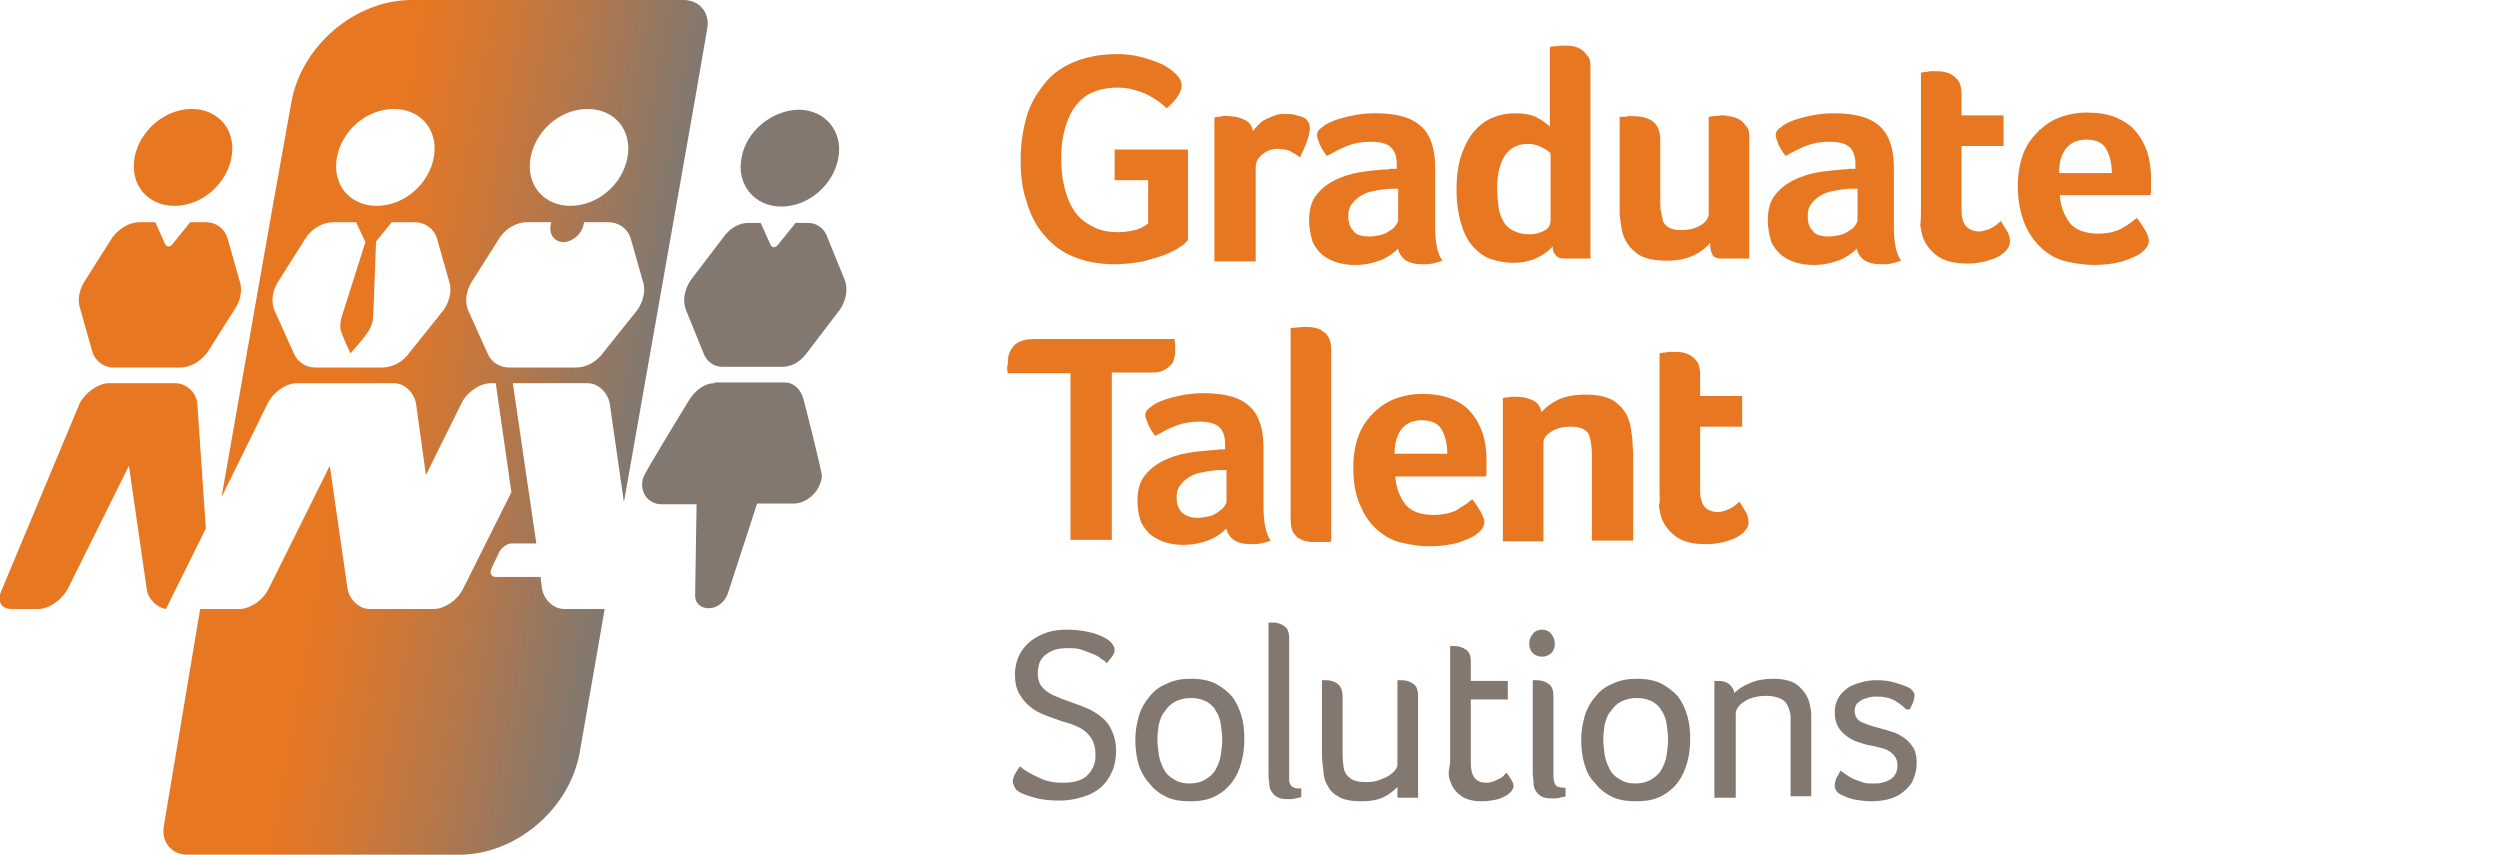
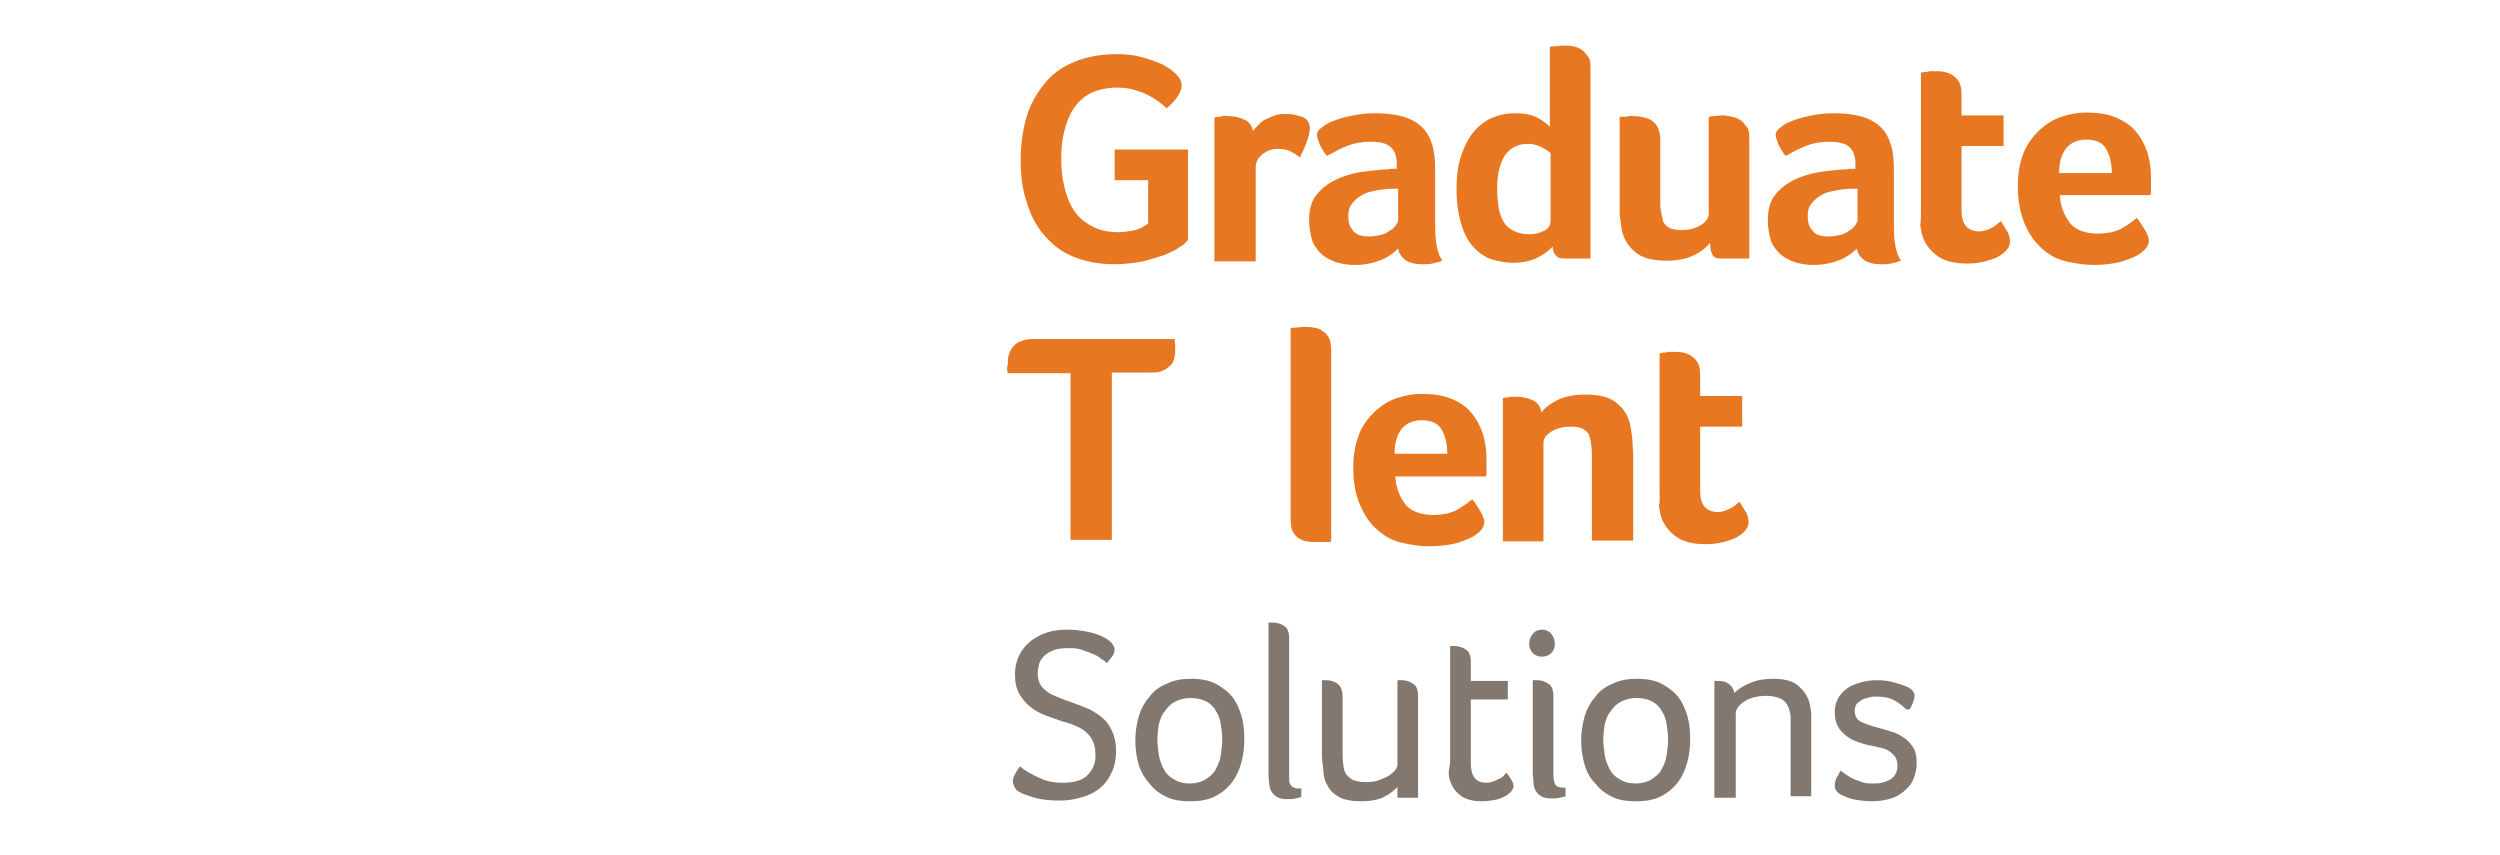
<svg xmlns="http://www.w3.org/2000/svg" xmlns:xlink="http://www.w3.org/1999/xlink" version="1.1" x="0px" y="0px" viewBox="0 0 351 120" style="enable-background:new 0 0 351 120;" xml:space="preserve">
  <style type="text/css">
	.st0{clip-path:url(#SVGID_4_);fill:url(#SVGID_5_);}
	.st1{fill:#E87722;}
	.st2{fill:#83786F;}
</style>
  <g id="icon">
    <g>
      <defs>
        <rect id="SVGID_1_" x="-139.1" y="-237.5" width="841.9" height="595.3" />
      </defs>
      <clipPath id="SVGID_2_">
        <use xlink:href="#SVGID_1_" style="overflow:visible;" />
      </clipPath>
    </g>
    <g>
      <defs>
-         <path id="SVGID_3_" d="M15.3,53.8c-1.5,0-3.3,1.3-4.1,2.8L0.3,82.7c-0.8,1.6-0.2,2.8,1.3,2.8h3.8c1.5,0,3.3-1.3,4.1-2.8l8.6-17.3     l2.5,17.3c0.2,1.4,1.4,2.6,2.7,2.8l5.6-11.3l-1.2-17.6c-0.2-1.6-1.6-2.8-3.1-2.8H15.3z M100.3,53.8c-1.3,0-2.6,0.9-3.5,2.3     c0,0-6.4,10.4-6.5,11l-0.1,0.4c-0.3,1.8,0.9,3.3,2.7,3.3h4.9l-0.2,12.6c-0.1,1.2,0.7,2,1.9,2c1.2,0,2.3-0.9,2.7-2.1l4.1-12.6h5.1     c1.8,0,3.5-1.5,3.9-3.3l0.1-0.4c0.1-0.6-2.6-11-2.6-11c-0.4-1.4-1.4-2.3-2.6-2.3H100.3z M111.7,31.3l-2.5,3.1     c-0.3,0.4-0.8,0.4-1,0l-1.4-3.1H105c-1.3,0-2.6,0.8-3.5,2.1l-4.5,5.9c-0.9,1.3-1.2,2.9-0.7,4.2l2.4,5.9c0.4,1.3,1.5,2.1,2.7,2.1     h8.5c1.3,0,2.6-0.8,3.5-2.1l4.5-5.9c0.9-1.3,1.2-2.9,0.7-4.2l-2.4-5.9c-0.4-1.3-1.5-2.1-2.7-2.1H111.7z M26.7,31.2l-2.5,3.1     c-0.3,0.4-0.8,0.4-1,0l-1.4-3.1h-2.2c-1.4,0-2.8,0.8-3.8,2.1l-3.8,6c-0.9,1.3-1.2,2.9-0.7,4.2l1.7,6c0.5,1.3,1.6,2.1,3,2.1h9.3     c1.4,0,2.8-0.8,3.8-2.1l3.8-6c0.9-1.3,1.2-2.9,0.7-4.2l-1.7-6c-0.5-1.3-1.6-2.1-3-2.1H26.7z M104.1,22.2     c-0.7,3.7,1.8,6.8,5.6,6.8c3.8,0,7.3-3,8-6.8c0.7-3.7-1.8-6.8-5.6-6.8C108.3,15.5,104.7,18.5,104.1,22.2 M18.9,22.1     c-0.7,3.8,1.8,6.8,5.6,6.8c3.8,0,7.3-3,8-6.8c0.7-3.8-1.8-6.8-5.6-6.8C23.2,15.3,19.6,18.3,18.9,22.1 M51.9,46.2     c0.5-0.9,0.5-1.8,0.5-1.8l0.4-10.5l2.2-2.7h3.2c1.4,0,2.6,0.8,3.1,2.1l1.7,6c0.5,1.3,0.2,2.9-0.7,4.2l-4.8,6     c-0.9,1.3-2.4,2.1-3.8,2.1h-9.4c-1.4,0-2.6-0.8-3.1-2.1l-2.7-6c-0.5-1.3-0.2-2.9,0.7-4.2l3.8-6c0.9-1.3,2.4-2.1,3.8-2.1H50     l1.3,2.8L48,44.4c0,0-0.3,0.9-0.2,1.8c0.2,0.9,1.4,3.4,1.4,3.4S51.4,47.2,51.9,46.2 M81.9,31.7l0.1-0.5h3.4     c1.4,0,2.6,0.8,3.1,2.1l1.7,6c0.5,1.3,0.2,2.9-0.7,4.2l-4.8,6c-0.9,1.3-2.4,2.1-3.8,2.1h-9.4c-1.4,0-2.6-0.8-3.1-2.1l-2.7-6     c-0.5-1.3-0.2-2.9,0.7-4.2l3.8-6c0.9-1.3,2.4-2.1,3.8-2.1h3.4l-0.1,0.5c-0.2,1.3,0.6,2.3,1.9,2.3C80.4,33.9,81.6,32.9,81.9,31.7      M47.3,22.1c0.7-3.8,4.2-6.8,8-6.8c3.8,0,6.3,3,5.6,6.8c-0.7,3.8-4.2,6.8-8,6.8C49.1,28.9,46.6,25.9,47.3,22.1 M74.5,22.1     c0.7-3.8,4.2-6.8,8-6.8c3.8,0,6.3,3,5.6,6.8c-0.7,3.8-4.2,6.8-8,6.8C76.3,28.9,73.8,25.9,74.5,22.1 M85.6,0H66.7h-8.9     c-7.9,0-15.5,6.4-16.9,14.4l-2.6,14.5l-7.2,40.9l6.5-13.2c0.8-1.6,2.6-2.8,4.1-2.8h13.6c1.5,0,2.8,1.3,3.1,2.8l1.4,10.1l5-10.1     c0.8-1.6,2.6-2.8,4.1-2.8h0.7l2.2,15.3L65,82.7c-0.8,1.6-2.6,2.8-4.1,2.8h-9c-1.5,0-2.8-1.3-3.1-2.8l-2.5-17.3l-8.6,17.3     c-0.8,1.6-2.6,2.8-4.1,2.8h-5.5L23,116c-0.4,2.2,1.1,4,3.3,4h10.4h18.9h8.9c7.9,0,15.5-6.4,16.9-14.4l3.5-20.1h-5.7     c-1.5,0-2.8-1.3-3.1-2.8L75.9,81h-6.3c-0.6,0-0.9-0.5-0.6-1.2l1.1-2.3c0.3-0.6,1.1-1.2,1.7-1.2h3.5L72,53.8h10.5     c1.5,0,2.8,1.3,3.1,2.8l2,13.9l9.9-56.1L99.3,4c0.4-2.2-1.1-4-3.3-4H85.6z" />
-       </defs>
+         </defs>
      <clipPath id="SVGID_4_">
        <use xlink:href="#SVGID_3_" style="overflow:visible;" />
      </clipPath>
      <linearGradient id="SVGID_5_" gradientUnits="userSpaceOnUse" x1="-139.09" y1="357.741" x2="-138.081" y2="357.741" gradientTransform="matrix(108.17 19.073 19.073 -108.17 8227.867 41400.289)">
        <stop offset="0" style="stop-color:#E87722" />
        <stop offset="0.383" style="stop-color:#E87722" />
        <stop offset="0.452" style="stop-color:#DB772C" />
        <stop offset="0.581" style="stop-color:#B87747" />
        <stop offset="0.745" style="stop-color:#83786F" />
        <stop offset="1" style="stop-color:#83786F" />
      </linearGradient>
      <polygon class="st0" points="3.2,-20.4 139.6,3.6 115.5,140.4 -20.9,116.4   " />
    </g>
  </g>
  <g id="NEW_text">
    <g>
      <path class="st1" d="M143.3,22.4c0-2.1,0.3-4.1,0.8-5.9c0.5-1.8,1.4-3.3,2.5-4.7s2.5-2.4,4.2-3.1c1.7-0.7,3.7-1.1,6-1.1    c1.2,0,2.3,0.1,3.4,0.4c1.1,0.3,2,0.6,2.9,1c0.8,0.4,1.5,0.9,2,1.4c0.5,0.5,0.8,1,0.8,1.6c0,0.5-0.2,1-0.6,1.6    c-0.4,0.6-0.9,1.1-1.5,1.6c-0.3-0.3-0.7-0.6-1.2-1c-0.4-0.3-0.9-0.6-1.5-0.9c-0.6-0.3-1.2-0.5-1.9-0.7s-1.5-0.3-2.3-0.3    c-1.5,0-2.8,0.3-3.8,0.8s-1.8,1.3-2.4,2.2c-0.6,0.9-1,2-1.3,3.2c-0.3,1.2-0.4,2.4-0.4,3.7c0,1.4,0.1,2.7,0.4,3.9    c0.3,1.3,0.7,2.4,1.3,3.3c0.6,1,1.4,1.7,2.5,2.3c1,0.6,2.3,0.9,3.8,0.9c0.7,0,1.3-0.1,1.9-0.2c0.5-0.1,0.9-0.2,1.3-0.4    c0.4-0.2,0.7-0.4,1-0.6v-6.1h-4.7v-4.3h10.3v12.7c-0.3,0.3-0.6,0.7-1.2,1c-0.5,0.4-1.2,0.7-2.1,1.1c-0.9,0.3-1.9,0.6-3,0.9    c-1.2,0.2-2.5,0.4-4,0.4c-2.3,0-4.2-0.4-5.9-1.1c-1.7-0.7-3-1.8-4.1-3.1s-1.9-2.9-2.4-4.7C143.5,26.5,143.3,24.5,143.3,22.4z" />
      <path class="st1" d="M170.5,36.5v-20c0.1,0,0.3-0.1,0.5-0.1c0.2,0,0.4,0,0.6-0.1s0.5,0,0.8,0c0.9,0,1.7,0.2,2.3,0.5    c0.7,0.3,1.1,0.9,1.2,1.6c0.2-0.2,0.4-0.5,0.7-0.8c0.3-0.3,0.6-0.6,1-0.8c0.4-0.2,0.9-0.4,1.4-0.6s1-0.2,1.6-0.2    c0.3,0,0.7,0,1.1,0.1c0.4,0.1,0.7,0.2,1.1,0.3c0.3,0.1,0.6,0.3,0.8,0.6s0.3,0.6,0.3,1c0,0.6-0.2,1.3-0.5,2.1    c-0.3,0.8-0.6,1.4-0.9,2c-0.5-0.4-1-0.7-1.4-0.9c-0.5-0.2-1-0.3-1.7-0.3c-0.9,0-1.6,0.3-2.2,0.8c-0.6,0.5-0.9,1.1-0.9,1.8v13.2    H170.5z" />
      <path class="st1" d="M183.8,30.9c0-1.4,0.3-2.6,1-3.5c0.7-0.9,1.6-1.6,2.6-2.1c1-0.5,2.2-0.9,3.4-1.1c1.2-0.2,2.3-0.3,3.4-0.4    c0.3,0,0.7,0,1-0.1h0.9V23c0-1.1-0.3-1.9-0.9-2.4c-0.6-0.5-1.5-0.7-2.8-0.7c-1.2,0-2.3,0.2-3.3,0.6c-1,0.4-1.9,0.9-2.8,1.4    c-0.4-0.5-0.7-1-1-1.6c-0.2-0.6-0.4-1-0.4-1.3c0-0.4,0.2-0.8,0.7-1.1c0.4-0.4,1-0.7,1.8-1c0.8-0.3,1.6-0.5,2.6-0.7s2-0.3,3.2-0.3    c1.5,0,2.9,0.2,3.9,0.5s1.9,0.8,2.6,1.5c0.7,0.7,1.1,1.5,1.4,2.5c0.3,1,0.4,2.1,0.4,3.5v7.9c0,2.2,0.3,3.8,1,4.8    c-0.5,0.2-1,0.3-1.4,0.4c-0.4,0.1-0.9,0.1-1.4,0.1c-1,0-1.8-0.2-2.4-0.6c-0.5-0.4-0.9-0.9-1-1.6c-0.6,0.6-1.4,1.2-2.4,1.6    c-1,0.4-2.2,0.7-3.7,0.7c-0.8,0-1.5-0.1-2.3-0.3c-0.8-0.2-1.5-0.6-2.1-1c-0.6-0.5-1.1-1.1-1.5-1.9C184,33,183.8,32,183.8,30.9z     M189.3,30.4c0,0.8,0.2,1.5,0.7,2c0.4,0.6,1.2,0.8,2.3,0.8c0.5,0,1-0.1,1.5-0.2c0.5-0.1,0.9-0.3,1.3-0.6c0.4-0.2,0.7-0.5,0.9-0.8    s0.3-0.5,0.3-0.7v-4.4h-0.6c-0.2,0-0.4,0-0.6,0c-0.7,0.1-1.4,0.1-2.1,0.3c-0.7,0.1-1.3,0.3-1.8,0.6c-0.5,0.3-1,0.7-1.3,1.1    C189.4,29.1,189.3,29.7,189.3,30.4z" />
      <path class="st1" d="M205.2,31.6c-0.4-1.3-0.7-2.9-0.7-4.9s0.2-3.6,0.7-5s1.1-2.5,1.8-3.3s1.6-1.5,2.6-1.9c1-0.4,2-0.6,3.1-0.6    c1.3,0,2.3,0.2,3.1,0.6c0.8,0.4,1.4,0.9,1.8,1.3V6.6c0,0,0.2-0.1,0.6-0.1c0.4,0,0.9-0.1,1.3-0.1s0.9,0,1.4,0.1s0.9,0.3,1.2,0.5    s0.6,0.6,0.9,1s0.3,1,0.3,1.7v26.6h-3.8c-0.5,0-0.9-0.2-1.1-0.5c-0.3-0.3-0.4-0.7-0.4-1.2c-0.4,0.5-1.1,1-2,1.5    c-0.9,0.5-2.2,0.8-3.6,0.8c-1,0-2-0.2-3-0.5c-0.9-0.3-1.8-0.9-2.5-1.7C206.2,34,205.6,32.9,205.2,31.6z M210.2,26.4    c0,1,0.1,1.9,0.2,2.7c0.1,0.8,0.4,1.5,0.7,2c0.3,0.6,0.8,1,1.4,1.3c0.6,0.3,1.3,0.5,2.2,0.5c0.8,0,1.5-0.2,2.1-0.5    c0.6-0.3,0.9-0.8,0.9-1.4v-9.5c-0.2-0.2-0.6-0.5-1.2-0.8c-0.6-0.3-1.2-0.5-1.9-0.5c-1.5,0-2.5,0.5-3.3,1.6    C210.6,22.9,210.2,24.4,210.2,26.4z" />
      <path class="st1" d="M227.4,28.2V16.4c0.2,0,0.4,0,0.6,0c0.2,0,0.4,0,0.6-0.1c0.2,0,0.4,0,0.6,0c1.1,0,2.1,0.2,2.8,0.7    c0.7,0.5,1.1,1.4,1.1,2.6V28c0,0.6,0,1.2,0.1,1.7s0.2,1,0.3,1.4c0.2,0.4,0.5,0.7,0.9,0.9s1,0.3,1.7,0.3c1,0,1.9-0.2,2.7-0.7    c0.7-0.4,1.1-1,1.1-1.6V16.4c0,0,0.2,0,0.7-0.1c0.4,0,0.8-0.1,1.2-0.1c0.5,0,1,0.1,1.4,0.2c0.5,0.1,0.9,0.3,1.2,0.5s0.6,0.6,0.9,1    s0.3,1,0.3,1.7v16.7h-3.9c-0.7,0-1.2-0.2-1.3-0.6c-0.2-0.4-0.3-0.9-0.3-1.6c-0.5,0.6-1.2,1.2-2.2,1.7s-2.3,0.8-3.9,0.8    c-2,0-3.5-0.4-4.4-1.2c-1-0.8-1.6-1.8-1.9-3.1c-0.1-0.6-0.2-1.4-0.3-2.1C227.4,29.7,227.4,28.9,227.4,28.2z" />
      <path class="st1" d="M248.2,30.9c0-1.4,0.3-2.6,1-3.5c0.7-0.9,1.6-1.6,2.6-2.1c1-0.5,2.2-0.9,3.4-1.1c1.2-0.2,2.3-0.3,3.4-0.4    c0.3,0,0.7,0,1-0.1h0.9V23c0-1.1-0.3-1.9-0.9-2.4s-1.5-0.7-2.8-0.7c-1.2,0-2.3,0.2-3.3,0.6c-1,0.4-1.9,0.9-2.8,1.4    c-0.4-0.5-0.7-1-1-1.6c-0.2-0.6-0.4-1-0.4-1.3c0-0.4,0.2-0.8,0.7-1.1c0.4-0.4,1-0.7,1.8-1c0.8-0.3,1.6-0.5,2.6-0.7s2-0.3,3.2-0.3    c1.5,0,2.9,0.2,3.9,0.5s1.9,0.8,2.6,1.5s1.1,1.5,1.4,2.5c0.3,1,0.4,2.1,0.4,3.5v7.9c0,2.2,0.3,3.8,1,4.8c-0.5,0.2-1,0.3-1.4,0.4    c-0.4,0.1-0.9,0.1-1.4,0.1c-1,0-1.8-0.2-2.4-0.6c-0.5-0.4-0.9-0.9-1-1.6c-0.6,0.6-1.4,1.2-2.4,1.6c-1,0.4-2.3,0.7-3.7,0.7    c-0.8,0-1.5-0.1-2.3-0.3c-0.8-0.2-1.5-0.6-2.1-1c-0.6-0.5-1.1-1.1-1.5-1.9C248.4,33,248.2,32,248.2,30.9z M253.8,30.4    c0,0.8,0.2,1.5,0.7,2c0.4,0.6,1.2,0.8,2.3,0.8c0.5,0,1-0.1,1.5-0.2s0.9-0.3,1.3-0.6c0.4-0.2,0.7-0.5,0.9-0.8    c0.2-0.3,0.3-0.5,0.3-0.7v-4.4h-0.6c-0.2,0-0.4,0-0.6,0c-0.7,0.1-1.4,0.1-2.1,0.3c-0.7,0.1-1.3,0.3-1.8,0.6    c-0.5,0.3-1,0.7-1.3,1.1C253.9,29.1,253.8,29.7,253.8,30.4z" />
      <path class="st1" d="M269.7,29.8V10.2c0.2,0,0.4-0.1,0.6-0.1c0.2,0,0.4,0,0.6-0.1c0.2,0,0.5,0,0.7,0c0.5,0,0.9,0,1.4,0.1    s0.9,0.3,1.2,0.5c0.4,0.3,0.7,0.6,0.9,1c0.2,0.4,0.3,1,0.3,1.7v2.9h5.9v4.3h-5.9v9c0,2,0.8,2.9,2.4,3c0.4,0,0.8-0.1,1.1-0.2    c0.4-0.1,0.7-0.3,0.9-0.4c0.3-0.2,0.5-0.3,0.7-0.5c0.2-0.2,0.4-0.3,0.4-0.4c0.4,0.6,0.7,1.2,1,1.6c0.2,0.5,0.3,0.9,0.3,1.3    c0,0.4-0.1,0.7-0.4,1.1c-0.3,0.4-0.7,0.7-1.2,1c-0.5,0.3-1.2,0.5-1.9,0.7c-0.8,0.2-1.6,0.3-2.5,0.3c-1.7,0-3.1-0.3-4.1-1    c-1-0.7-1.7-1.6-2.1-2.6c-0.2-0.6-0.3-1.2-0.4-1.8C269.7,31,269.7,30.4,269.7,29.8z" />
      <path class="st1" d="M283.3,26.1c0-1.8,0.3-3.3,0.8-4.6c0.5-1.3,1.3-2.3,2.2-3.2c0.9-0.8,1.9-1.5,3.1-1.9s2.3-0.6,3.5-0.6    c1.6,0,3,0.2,4.2,0.7c1.1,0.5,2.1,1.1,2.8,2c0.7,0.8,1.2,1.8,1.6,2.9c0.3,1.1,0.5,2.2,0.5,3.4v0.6c0,0.2,0,0.5,0,0.7l0,0.7    c0,0.2,0,0.4-0.1,0.6h-12.7c0.1,1.6,0.6,2.8,1.4,3.9c0.8,1,2.2,1.5,4,1.5c0.7,0,1.4-0.1,1.9-0.2c0.6-0.2,1.1-0.3,1.5-0.6    c0.4-0.2,0.8-0.5,1.1-0.7l0.9-0.7c0.4,0.4,0.7,1,1.1,1.6s0.6,1.2,0.6,1.6c0,0.6-0.4,1.2-1.1,1.7c-0.6,0.5-1.5,0.8-2.6,1.2    c-1.1,0.3-2.5,0.5-4,0.5c-1.3,0-2.6-0.2-3.9-0.5c-1.3-0.3-2.4-0.9-3.4-1.8s-1.8-2-2.4-3.4S283.3,28.3,283.3,26.1z M289.1,24.3h7.4    c0-1.4-0.3-2.5-0.8-3.4c-0.5-0.9-1.5-1.3-2.8-1.3c-1.2,0-2.1,0.4-2.8,1.2C289.4,21.7,289.1,22.8,289.1,24.3z" />
    </g>
    <g>
      <path class="st1" d="M141.5,50.7c0-0.8,0.3-1.5,0.8-2.1c0.5-0.6,1.5-1,2.8-1h19.8c0.1,0.6,0.1,1.2,0.1,1.8c0,0.4-0.1,0.7-0.2,1.1    c-0.1,0.4-0.3,0.7-0.6,0.9c-0.3,0.3-0.6,0.5-1.1,0.7c-0.4,0.2-1,0.2-1.6,0.2h-5.4v23.5h-5.8V52.4h-8.8v0c-0.1-0.3-0.1-0.6-0.1-0.9    C141.5,51.3,141.5,51,141.5,50.7z" />
-       <path class="st1" d="M159.7,70.3c0-1.4,0.3-2.6,1-3.5c0.7-0.9,1.6-1.6,2.6-2.1c1-0.5,2.2-0.9,3.4-1.1s2.3-0.3,3.4-0.4    c0.3,0,0.7,0,1-0.1h0.9v-0.8c0-1.1-0.3-1.9-0.9-2.4c-0.6-0.5-1.5-0.7-2.8-0.7c-1.2,0-2.3,0.2-3.3,0.6c-1,0.4-1.9,0.9-2.8,1.4    c-0.4-0.5-0.7-1-1-1.6c-0.2-0.6-0.4-1-0.4-1.3c0-0.4,0.2-0.8,0.7-1.1c0.4-0.4,1-0.7,1.8-1c0.8-0.3,1.6-0.5,2.6-0.7s2-0.3,3.2-0.3    c1.5,0,2.9,0.2,3.9,0.5s1.9,0.8,2.6,1.5c0.7,0.7,1.1,1.5,1.4,2.5c0.3,1,0.4,2.1,0.4,3.5v7.9c0,2.2,0.3,3.8,1,4.8    c-0.5,0.2-1,0.3-1.4,0.4s-0.9,0.1-1.4,0.1c-1,0-1.8-0.2-2.4-0.6c-0.5-0.4-0.9-0.9-1-1.6c-0.6,0.6-1.4,1.2-2.4,1.6    s-2.2,0.7-3.7,0.7c-0.8,0-1.5-0.1-2.3-0.3c-0.8-0.2-1.5-0.6-2.1-1c-0.6-0.5-1.1-1.1-1.5-1.9C159.9,72.4,159.7,71.5,159.7,70.3z     M165.2,69.9c0,0.8,0.2,1.5,0.7,2s1.2,0.8,2.3,0.8c0.5,0,1-0.1,1.5-0.2c0.5-0.1,0.9-0.3,1.3-0.6s0.7-0.5,0.9-0.8    c0.2-0.3,0.3-0.5,0.3-0.7v-4.4h-0.6c-0.2,0-0.4,0-0.6,0c-0.7,0.1-1.4,0.1-2.1,0.3c-0.7,0.1-1.3,0.3-1.8,0.6    c-0.5,0.3-1,0.7-1.3,1.1C165.3,68.6,165.2,69.2,165.2,69.9z" />
      <path class="st1" d="M181.2,72.8V46.1c0,0,0.2-0.1,0.6-0.1c0.4,0,0.9-0.1,1.3-0.1c0.4,0,0.9,0,1.4,0.1c0.5,0.1,0.9,0.2,1.2,0.5    c0.4,0.2,0.7,0.6,0.9,1c0.2,0.4,0.3,1,0.3,1.7v26.8c-0.1,0.1-0.4,0.1-0.8,0.1c-0.4,0-0.8,0-1.3,0s-0.9,0-1.4-0.1s-0.8-0.3-1.2-0.5    c-0.3-0.3-0.6-0.6-0.8-1.1C181.3,74.1,181.2,73.5,181.2,72.8z" />
      <path class="st1" d="M190,65.6c0-1.8,0.3-3.3,0.8-4.6c0.5-1.3,1.3-2.3,2.2-3.2c0.9-0.8,1.9-1.5,3.1-1.9s2.3-0.6,3.5-0.6    c1.6,0,3,0.2,4.2,0.7s2.1,1.1,2.8,2c0.7,0.8,1.2,1.8,1.6,2.9c0.3,1.1,0.5,2.2,0.5,3.4v0.6c0,0.2,0,0.5,0,0.7l0,0.7    c0,0.2,0,0.4-0.1,0.6h-12.7c0.1,1.6,0.6,2.8,1.4,3.9c0.8,1,2.2,1.5,4,1.5c0.7,0,1.4-0.1,1.9-0.2c0.6-0.2,1.1-0.3,1.5-0.6    s0.8-0.5,1.1-0.7l0.9-0.7c0.4,0.4,0.7,1,1.1,1.6c0.4,0.7,0.6,1.2,0.6,1.6c0,0.6-0.4,1.2-1.1,1.7c-0.6,0.5-1.5,0.8-2.6,1.2    c-1.1,0.3-2.5,0.5-4,0.5c-1.3,0-2.6-0.2-3.9-0.5c-1.3-0.3-2.4-0.9-3.4-1.8c-1-0.8-1.8-2-2.4-3.4C190.3,69.5,190,67.7,190,65.6z     M195.8,63.7h7.4c0-1.4-0.3-2.5-0.8-3.4c-0.5-0.9-1.5-1.3-2.8-1.3c-1.2,0-2.1,0.4-2.8,1.2C196.1,61.1,195.8,62.3,195.8,63.7z" />
      <path class="st1" d="M211,75.9v-20c0.1,0,0.3-0.1,0.5-0.1c0.2,0,0.4,0,0.6-0.1c0.2,0,0.5,0,0.8,0c0.9,0,1.7,0.2,2.3,0.5    c0.7,0.3,1.1,0.9,1.2,1.7c0.5-0.6,1.2-1.2,2.2-1.7c1-0.5,2.3-0.8,4-0.8c2,0,3.5,0.4,4.4,1.2c1,0.8,1.6,1.8,1.9,3.1    c0.1,0.6,0.2,1.3,0.3,2.1c0,0.8,0.1,1.5,0.1,2.2v11.9h-5.8V64.2c0-0.6,0-1.2-0.1-1.7c0-0.5-0.2-1-0.3-1.4s-0.5-0.7-0.9-0.9    s-1-0.3-1.7-0.3c-1,0-1.9,0.2-2.7,0.7s-1.1,1-1.1,1.6v13.8H211z" />
      <path class="st1" d="M233,69.2V49.6c0.2,0,0.4-0.1,0.6-0.1c0.2,0,0.4,0,0.6-0.1c0.2,0,0.5,0,0.7,0c0.5,0,0.9,0,1.4,0.1    s0.9,0.3,1.2,0.5c0.4,0.3,0.7,0.6,0.9,1c0.2,0.4,0.3,1,0.3,1.7v2.9h5.9v4.3h-5.9v9c0,2,0.8,2.9,2.4,3c0.4,0,0.8-0.1,1.1-0.2    s0.7-0.3,0.9-0.4s0.5-0.3,0.7-0.5s0.4-0.3,0.4-0.4c0.4,0.6,0.7,1.2,1,1.6c0.2,0.5,0.3,0.9,0.3,1.3c0,0.4-0.1,0.7-0.4,1.1    c-0.3,0.4-0.7,0.7-1.2,1c-0.5,0.3-1.2,0.5-1.9,0.7c-0.8,0.2-1.6,0.3-2.5,0.3c-1.7,0-3.1-0.3-4.1-1c-1-0.7-1.7-1.6-2.1-2.6    c-0.2-0.6-0.3-1.2-0.4-1.8C233.1,70.5,233,69.8,233,69.2z" />
    </g>
    <g>
      <path class="st2" d="M142.2,109.7c0-0.3,0.1-0.6,0.3-1c0.2-0.4,0.5-0.8,0.7-1.1c0.7,0.6,1.6,1.1,2.7,1.6c1,0.5,2.1,0.7,3.3,0.7    c0.9,0,1.6-0.1,2.2-0.3c0.6-0.2,1.1-0.5,1.4-0.9c0.4-0.4,0.6-0.8,0.8-1.3s0.2-1,0.2-1.5c0-0.6-0.1-1.2-0.3-1.7    c-0.2-0.5-0.5-0.9-0.9-1.3c-0.4-0.4-0.9-0.7-1.4-0.9c-0.6-0.3-1.2-0.5-2-0.7c-0.9-0.3-1.7-0.6-2.5-0.9c-0.8-0.3-1.5-0.7-2.1-1.2    c-0.6-0.5-1.1-1.1-1.5-1.8s-0.6-1.6-0.6-2.7c0-1,0.2-1.9,0.6-2.7c0.4-0.8,0.9-1.4,1.6-2c0.7-0.5,1.4-0.9,2.3-1.2    c0.9-0.3,1.9-0.4,2.9-0.4c0.9,0,1.8,0.1,2.8,0.3c1,0.2,1.8,0.5,2.5,0.9c0.4,0.2,0.7,0.5,0.9,0.7c0.2,0.3,0.4,0.6,0.4,0.9    c0,0.3-0.1,0.6-0.3,0.9s-0.5,0.6-0.8,1c-0.2-0.2-0.4-0.4-0.8-0.6c-0.3-0.3-0.7-0.5-1.2-0.7s-1-0.4-1.6-0.6s-1.2-0.2-1.9-0.2    c-0.8,0-1.5,0.1-2,0.3c-0.5,0.2-1,0.5-1.3,0.8c-0.3,0.3-0.6,0.7-0.7,1.1s-0.2,0.9-0.2,1.3c0,0.6,0.1,1.1,0.3,1.5    c0.2,0.4,0.6,0.8,1,1.1c0.4,0.3,1,0.6,1.6,0.8c0.6,0.3,1.3,0.5,2.1,0.8c0.8,0.3,1.6,0.6,2.3,0.9c0.7,0.4,1.4,0.8,1.9,1.3    c0.6,0.5,1,1.2,1.3,1.9c0.3,0.7,0.5,1.6,0.5,2.6c0,1.1-0.2,2.2-0.6,3c-0.4,0.9-0.9,1.6-1.6,2.2c-0.7,0.6-1.5,1-2.5,1.3    c-1,0.3-2,0.5-3.2,0.5c-1.3,0-2.5-0.1-3.5-0.4c-1.1-0.3-2-0.6-2.6-1.1C142.5,110.6,142.2,110.2,142.2,109.7z" />
      <path class="st2" d="M159.8,107.1c-0.3-1.1-0.4-2.2-0.4-3.3c0-1.1,0.2-2.2,0.5-3.3c0.3-1,0.8-1.9,1.5-2.7c0.6-0.8,1.4-1.4,2.4-1.8    c1-0.5,2.1-0.7,3.4-0.7c1.4,0,2.5,0.2,3.5,0.7c0.9,0.5,1.7,1.1,2.3,1.8c0.6,0.8,1,1.7,1.3,2.7c0.3,1,0.4,2.1,0.4,3.2    s-0.1,2.2-0.4,3.3c-0.3,1.1-0.7,2-1.3,2.8s-1.4,1.5-2.4,2c-1,0.5-2.1,0.7-3.5,0.7s-2.6-0.2-3.5-0.7c-1-0.5-1.7-1.1-2.3-1.9    C160.6,109.1,160.1,108.2,159.8,107.1z M162.7,101.7c-0.1,0.7-0.2,1.4-0.2,2.1c0,0.7,0.1,1.4,0.2,2.2c0.1,0.7,0.4,1.4,0.7,2    c0.3,0.6,0.8,1.1,1.4,1.4c0.6,0.4,1.3,0.6,2.2,0.6c0.9,0,1.7-0.2,2.3-0.6c0.6-0.4,1.1-0.8,1.4-1.4c0.3-0.6,0.6-1.2,0.7-2    c0.1-0.7,0.2-1.4,0.2-2.2c0-0.7-0.1-1.4-0.2-2.1c-0.1-0.7-0.3-1.3-0.7-1.9c-0.3-0.6-0.8-1-1.3-1.3c-0.6-0.3-1.3-0.5-2.2-0.5    c-0.9,0-1.6,0.2-2.2,0.5c-0.6,0.3-1.1,0.8-1.4,1.3C163.1,100.3,162.9,101,162.7,101.7z" />
      <path class="st2" d="M178.1,108.6V87.4h0.2c0,0,0.1,0,0.2,0c0.1,0,0.2,0,0.2,0c0.6,0,1.2,0.2,1.6,0.5c0.5,0.3,0.7,0.9,0.7,1.8v19    c0,0.3,0,0.6,0,0.9c0,0.2,0.1,0.4,0.2,0.6s0.3,0.3,0.5,0.4c0.2,0.1,0.5,0.1,1,0.1v1.2c-0.2,0.1-0.5,0.1-0.8,0.2s-0.7,0.1-1.1,0.1    c-0.7,0-1.2-0.1-1.5-0.3c-0.4-0.2-0.6-0.5-0.8-0.8c-0.2-0.3-0.3-0.7-0.3-1.2C178.1,109.4,178.1,109,178.1,108.6z" />
      <path class="st2" d="M185.6,105.9V95.5h0.2c0,0,0.1,0,0.2,0c0.1,0,0.2,0,0.2,0c0.6,0,1.2,0.2,1.6,0.5s0.7,0.9,0.7,1.8v8.1    c0,0.9,0.1,1.6,0.2,2.1s0.4,0.9,0.8,1.2c0.3,0.3,0.7,0.4,1.1,0.5s0.9,0.1,1.4,0.1c0.6,0,1.2-0.1,1.7-0.3c0.5-0.2,1-0.4,1.3-0.6    c0.4-0.3,0.7-0.5,0.9-0.8c0.2-0.3,0.3-0.5,0.3-0.8V95.5h0.2c0,0,0.1,0,0.2,0c0.1,0,0.2,0,0.2,0c0.6,0,1.2,0.2,1.6,0.5    c0.5,0.3,0.7,0.9,0.7,1.8V112h-2.9v-1.5c-0.5,0.5-1.1,1-1.9,1.4c-0.8,0.4-1.9,0.6-3.2,0.6c-1.3,0-2.4-0.2-3.1-0.6    c-0.7-0.4-1.3-0.9-1.6-1.6c-0.4-0.6-0.6-1.4-0.6-2.1C185.7,107.4,185.6,106.6,185.6,105.9z" />
      <path class="st2" d="M203.6,106.9V90.7h0.2c0,0,0.1,0,0.2,0c0.1,0,0.2,0,0.2,0c0.6,0,1.2,0.2,1.6,0.5c0.5,0.3,0.7,0.9,0.7,1.7v2.7    h5.2v2.6h-5.2v8.9c0,1.9,0.7,2.8,2.2,2.8c0.4,0,0.7-0.1,1-0.2s0.6-0.3,0.9-0.4c0.3-0.2,0.5-0.3,0.6-0.5c0.2-0.2,0.3-0.3,0.3-0.3    c0.3,0.3,0.5,0.7,0.7,1s0.3,0.6,0.3,0.9c0,0.2-0.1,0.4-0.3,0.7c-0.2,0.2-0.5,0.5-0.9,0.7s-0.8,0.4-1.4,0.5s-1.1,0.2-1.8,0.2    c-1.2,0-2.1-0.2-2.9-0.7c-0.7-0.5-1.2-1.1-1.5-1.9c-0.2-0.4-0.3-0.9-0.3-1.4S203.6,107.4,203.6,106.9z" />
      <path class="st2" d="M214.7,90.4c0-0.6,0.2-1,0.5-1.4s0.8-0.6,1.3-0.6c0.5,0,1,0.2,1.3,0.6s0.5,0.8,0.5,1.4c0,0.5-0.2,1-0.5,1.3    s-0.8,0.5-1.3,0.5c-0.5,0-1-0.2-1.3-0.5S214.7,90.9,214.7,90.4z M215.2,108.6V95.5h0.2c0,0,0.1,0,0.2,0s0.2,0,0.2,0    c0.6,0,1.2,0.2,1.6,0.5c0.5,0.3,0.7,0.9,0.7,1.8v11c0,0.7,0.1,1.1,0.3,1.4c0.2,0.3,0.6,0.4,1.4,0.4v1.2c-0.2,0.1-0.5,0.1-0.8,0.2    s-0.7,0.1-1.1,0.1c-0.7,0-1.2-0.1-1.5-0.3c-0.4-0.2-0.6-0.5-0.8-0.8c-0.2-0.3-0.3-0.7-0.3-1.2C215.3,109.4,215.2,109,215.2,108.6z    " />
      <path class="st2" d="M222.4,107.1c-0.3-1.1-0.4-2.2-0.4-3.3c0-1.1,0.2-2.2,0.5-3.3c0.3-1,0.8-1.9,1.5-2.7c0.6-0.8,1.4-1.4,2.4-1.8    c1-0.5,2.1-0.7,3.4-0.7c1.4,0,2.5,0.2,3.5,0.7c0.9,0.5,1.7,1.1,2.3,1.8c0.6,0.8,1,1.7,1.3,2.7c0.3,1,0.4,2.1,0.4,3.2    s-0.1,2.2-0.4,3.3c-0.3,1.1-0.7,2-1.3,2.8s-1.4,1.5-2.4,2c-1,0.5-2.1,0.7-3.5,0.7c-1.4,0-2.6-0.2-3.5-0.7c-1-0.5-1.7-1.1-2.3-1.9    C223.1,109.1,222.7,108.2,222.4,107.1z M225.3,101.7c-0.1,0.7-0.2,1.4-0.2,2.1c0,0.7,0.1,1.4,0.2,2.2c0.1,0.7,0.4,1.4,0.7,2    c0.3,0.6,0.8,1.1,1.4,1.4c0.6,0.4,1.3,0.6,2.2,0.6c0.9,0,1.7-0.2,2.3-0.6c0.6-0.4,1.1-0.8,1.4-1.4c0.3-0.6,0.6-1.2,0.7-2    c0.1-0.7,0.2-1.4,0.2-2.2c0-0.7-0.1-1.4-0.2-2.1c-0.1-0.7-0.3-1.3-0.7-1.9c-0.3-0.6-0.8-1-1.3-1.3c-0.6-0.3-1.3-0.5-2.2-0.5    c-0.9,0-1.6,0.2-2.2,0.5c-0.6,0.3-1.1,0.8-1.4,1.3C225.7,100.3,225.5,101,225.3,101.7z" />
      <path class="st2" d="M240.7,112V95.6h0.2c0,0,0.1,0,0.2,0s0.2,0,0.2,0c0.5,0,1,0.1,1.4,0.4c0.4,0.3,0.7,0.7,0.8,1.3    c0.5-0.5,1.2-1,2.2-1.4c0.9-0.4,2-0.6,3.2-0.6c1.6,0,2.8,0.3,3.6,1c0.8,0.7,1.4,1.6,1.6,2.6c0.1,0.5,0.2,1,0.2,1.5    c0,0.6,0,1.1,0,1.6v9.8h-2.9v-9.8c0-0.4,0-0.9,0-1.3c0-0.4-0.1-0.8-0.2-1.1c-0.2-0.6-0.5-1.1-1-1.4c-0.5-0.3-1.3-0.5-2.2-0.5    c-1.3,0-2.4,0.3-3.1,0.8c-0.8,0.5-1.2,1.1-1.2,1.7V112H240.7z" />
      <path class="st2" d="M257.6,110.2c0-0.3,0.1-0.6,0.2-0.9c0.2-0.3,0.4-0.7,0.6-1.1c0.2,0.1,0.4,0.3,0.7,0.5c0.3,0.2,0.6,0.4,1,0.6    c0.4,0.2,0.8,0.3,1.3,0.5s1,0.2,1.6,0.2c0.4,0,0.8,0,1.2-0.1c0.4-0.1,0.7-0.2,1.1-0.4c0.3-0.2,0.6-0.4,0.8-0.8    c0.2-0.3,0.3-0.7,0.3-1.2c0-0.5-0.1-0.9-0.3-1.2c-0.2-0.3-0.5-0.6-0.8-0.8s-0.7-0.4-1.2-0.5c-0.4-0.1-0.9-0.2-1.3-0.3    c-0.7-0.1-1.3-0.3-1.9-0.5c-0.6-0.2-1.2-0.5-1.7-0.9c-0.5-0.4-0.9-0.8-1.2-1.4s-0.4-1.2-0.4-2c0-0.7,0.2-1.4,0.5-1.9    c0.3-0.6,0.8-1,1.3-1.4c0.6-0.4,1.2-0.6,1.9-0.8c0.7-0.2,1.4-0.3,2.2-0.3c0.9,0,1.7,0.1,2.4,0.3c0.7,0.2,1.3,0.4,1.8,0.6    c0.5,0.2,0.8,0.5,0.9,0.7c0.2,0.2,0.2,0.4,0.2,0.6c0,0.3-0.1,0.6-0.2,0.9c-0.1,0.3-0.3,0.7-0.5,1l-0.5,0c-0.4-0.5-1-0.9-1.7-1.3    c-0.8-0.4-1.6-0.5-2.4-0.5c-0.3,0-0.6,0-1,0.1c-0.4,0.1-0.7,0.2-1,0.3c-0.3,0.2-0.6,0.4-0.8,0.6c-0.2,0.3-0.3,0.6-0.3,1    c0,0.7,0.3,1.3,1,1.6c0.7,0.3,1.5,0.6,2.4,0.8c0.7,0.2,1.4,0.4,2,0.6c0.7,0.2,1.2,0.6,1.7,0.9c0.5,0.4,0.9,0.9,1.2,1.4    s0.4,1.3,0.4,2.1c0,0.8-0.2,1.6-0.5,2.3c-0.3,0.7-0.8,1.2-1.4,1.7c-0.6,0.5-1.3,0.8-2,1c-0.8,0.2-1.6,0.3-2.4,0.3    c-0.8,0-1.6-0.1-2.2-0.2c-0.6-0.1-1.2-0.3-1.6-0.5c-0.6-0.2-1-0.5-1.2-0.8S257.6,110.4,257.6,110.2z" />
    </g>
  </g>
  <g id="grid_lines">
</g>
</svg>